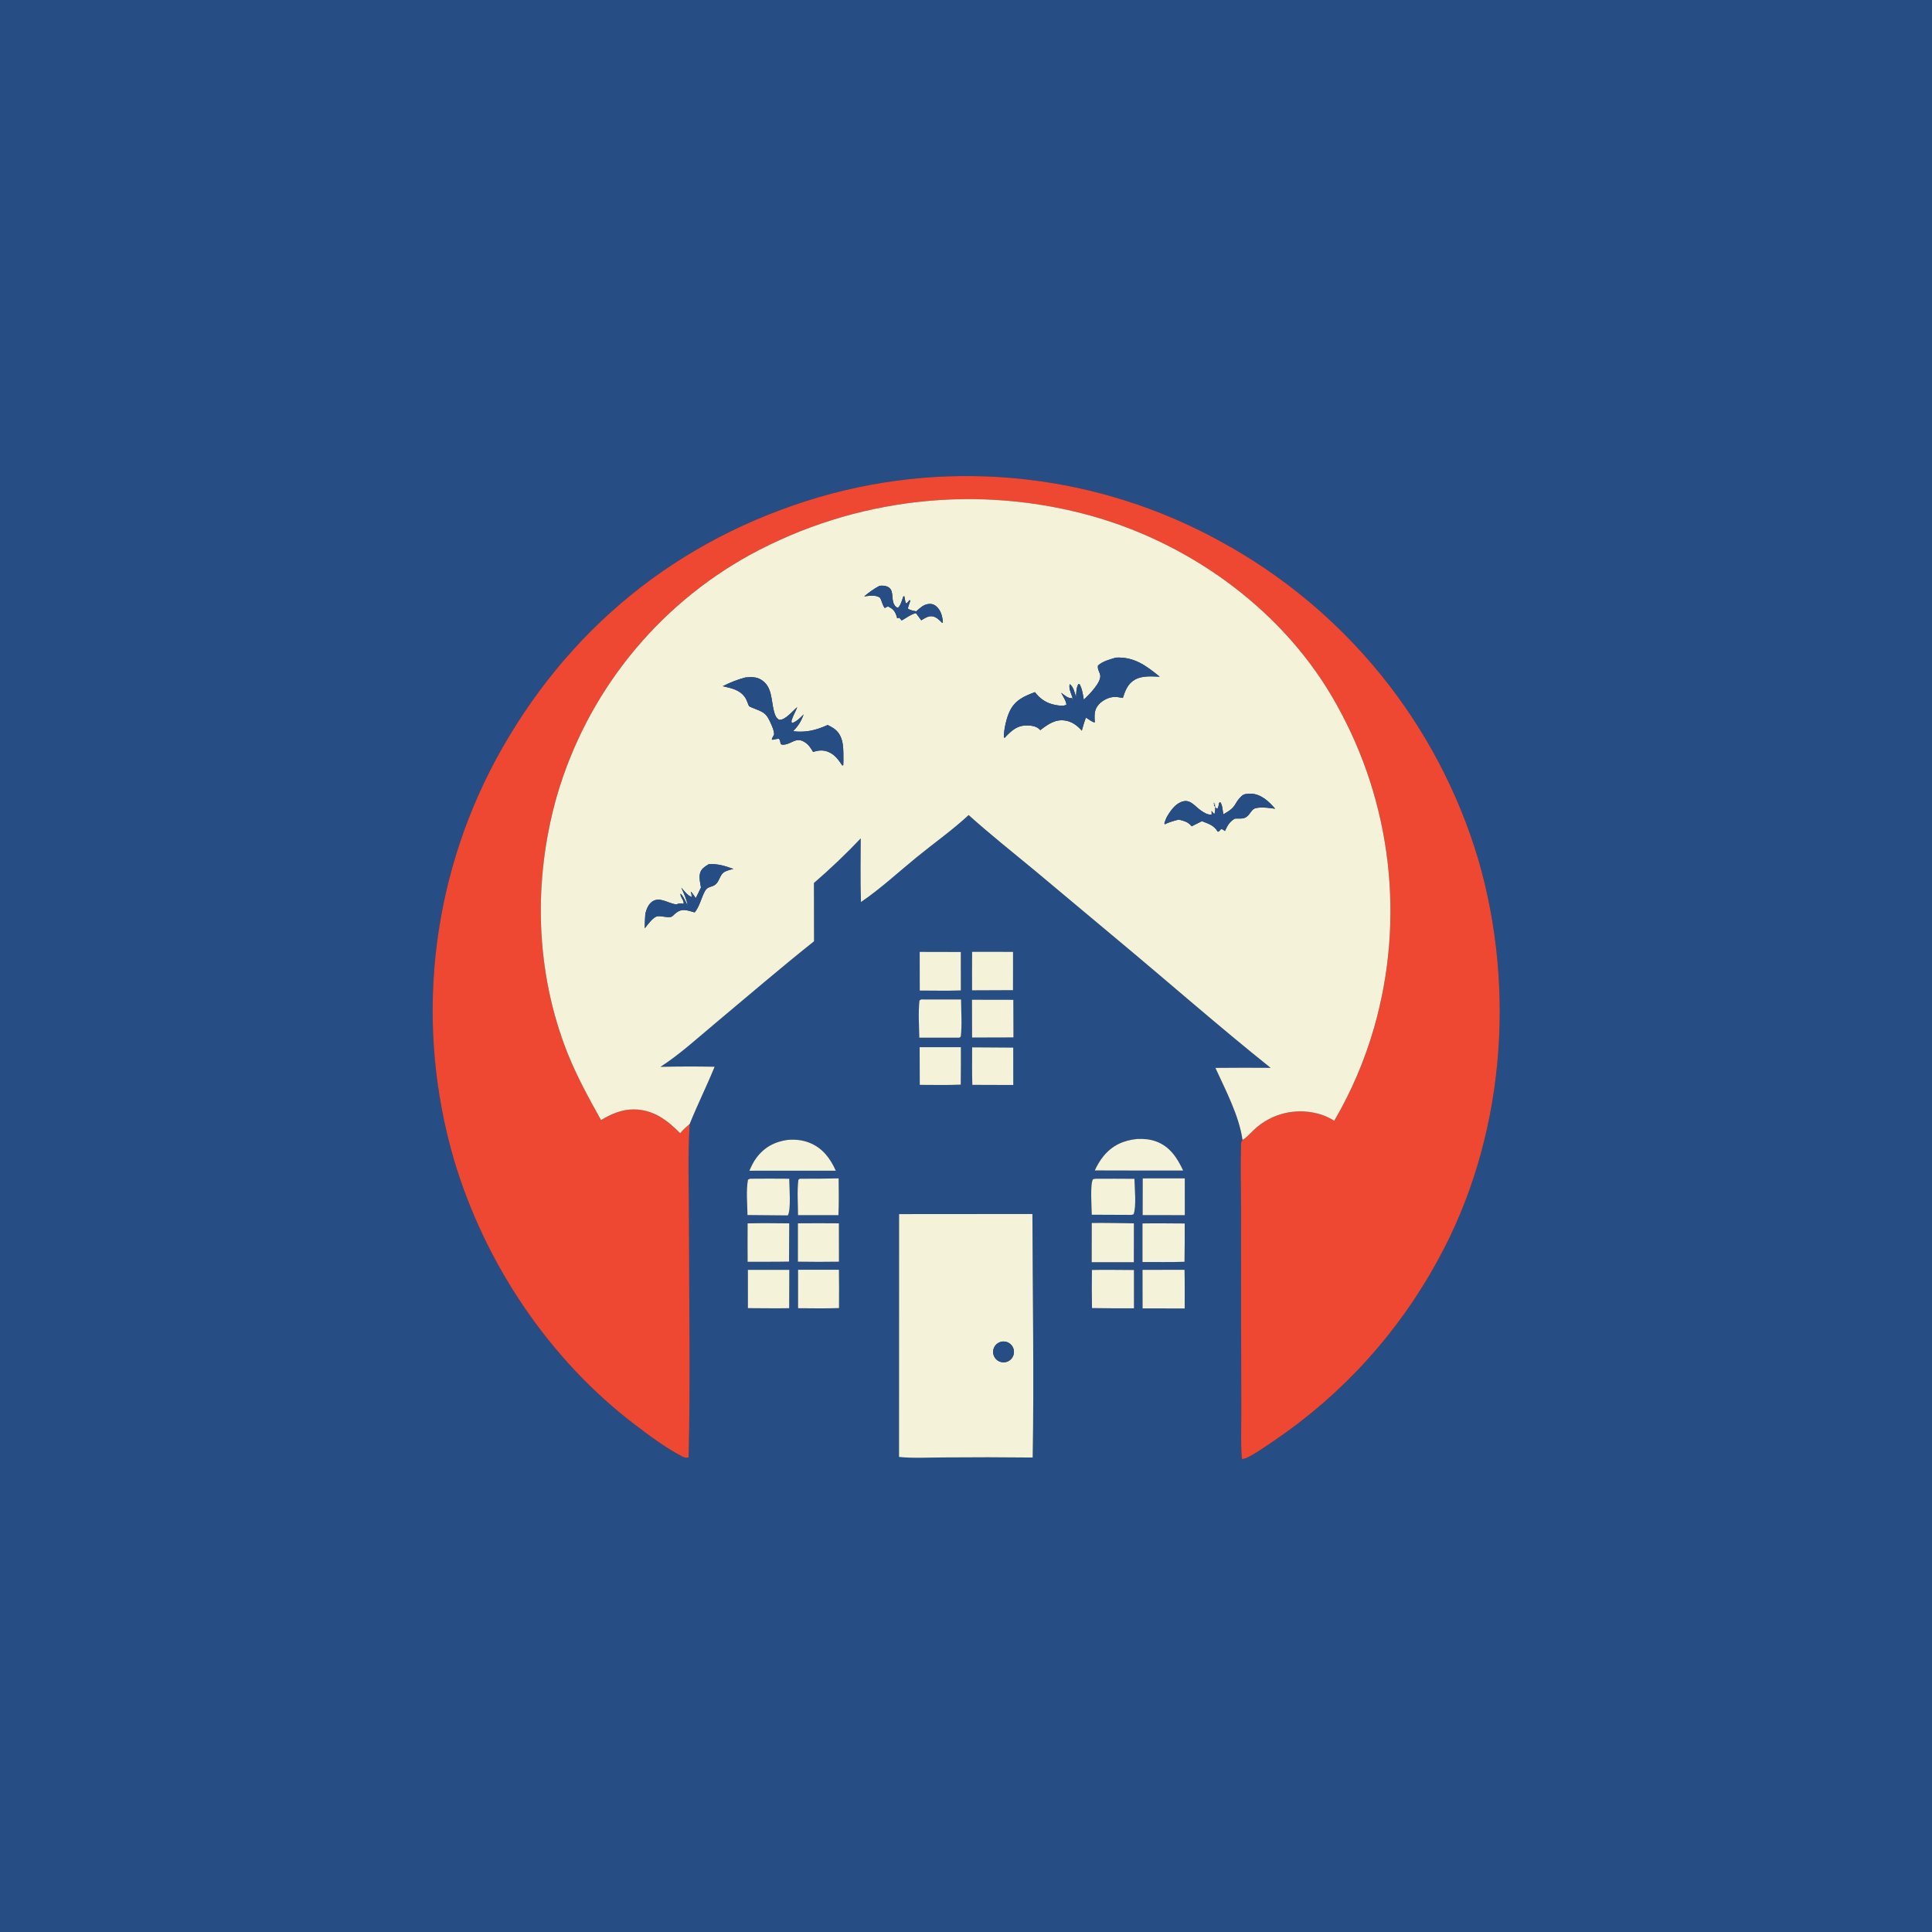
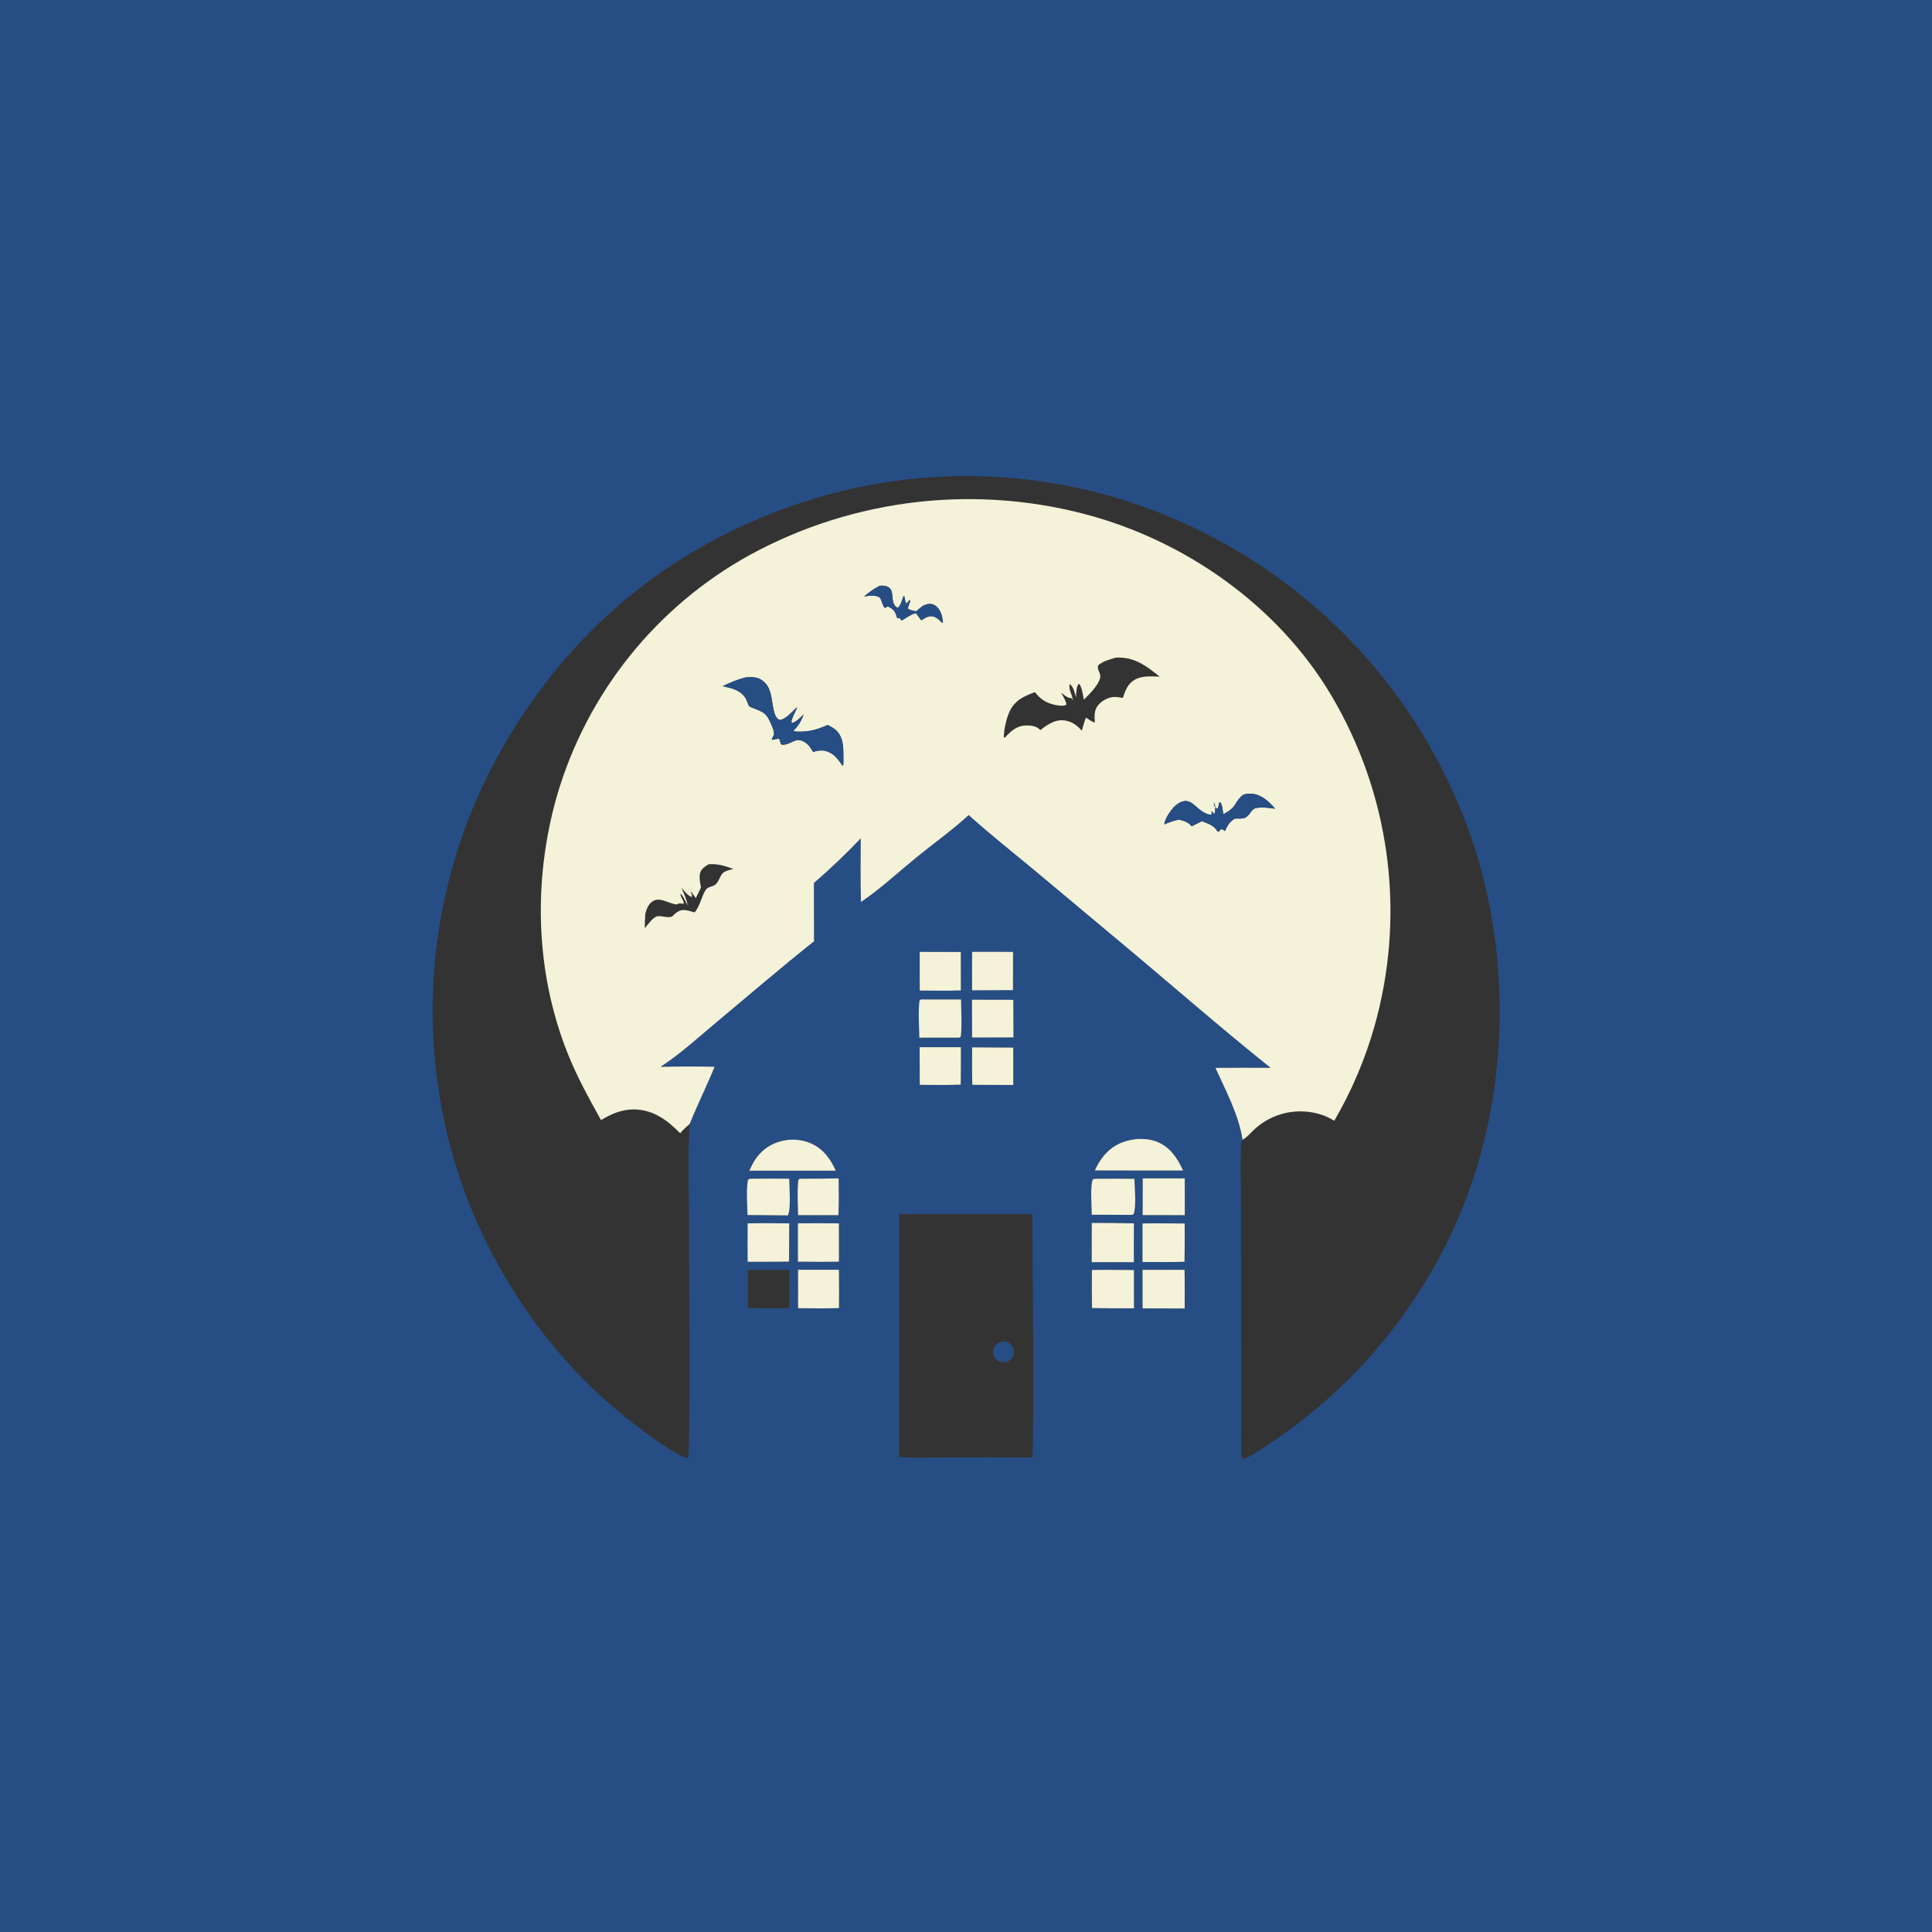
<svg xmlns="http://www.w3.org/2000/svg" style="display: block;" viewBox="0 0 2048 2048" width="1024" height="1024" preserveAspectRatio="none">
  <rect x="0" y="0" width="2048" height="2048" fill="#333333" stroke="none" />
  <path transform="translate(0,0)" fill="rgb(38,78,133)" d="M 0 0 L 2048 0 L 2048 2048 L 0 2048 L 0 0 z M 731.108 1191.42 C 739.341 1170.97 749.187 1151.21 757.506 1130.8 C 738.367 1130.42 719.222 1130.46 700.085 1130.91 C 720.663 1117.64 739.429 1100.37 758.225 1084.69 C 792.994 1055.68 827.441 1025.98 862.886 997.819 L 862.781 936.024 C 879.921 921.182 896.866 905.155 912.429 888.667 C 912.362 911.158 911.99 933.697 912.655 956.179 C 933.368 942.148 952.245 924.54 971.648 908.718 C 989.866 893.863 1009.59 879.936 1026.82 863.971 C 1049.57 884.453 1073.68 903.541 1097.26 923.062 L 1185.38 996.771 C 1239.31 1041.66 1292.14 1088.17 1346.94 1131.96 C 1327.43 1131.8 1307.91 1131.82 1288.4 1132.02 C 1299.16 1155.63 1313.48 1182.6 1317.11 1208.29 C 1315.37 1210.54 1315.6 1212.13 1315.5 1214.98 C 1314.76 1237.25 1315.52 1259.81 1315.56 1282.11 L 1315.64 1407.3 L 1315.83 1496.61 C 1315.89 1513.08 1315.09 1530.09 1316.44 1546.49 C 1316.95 1546.48 1317.47 1546.54 1317.98 1546.46 C 1324.82 1545.38 1344.25 1531.45 1351.03 1526.86 C 1423.25 1477.89 1482.66 1412.31 1524.26 1335.61 C 1594.51 1208.16 1607.47 1049.57 1566.93 910.707 C 1524.13 767.336 1426.52 646.623 1295.29 574.75 C 1164.99 502.406 1011.16 485.218 868.106 527.021 C 717.673 571.445 600.32 667.291 525.634 805.195 C 455.649 935.417 439.752 1087.96 481.381 1229.81 C 514.051 1339.48 582.242 1441.33 673.562 1510.59 C 688.85 1522.19 705.087 1534.33 722.068 1543.32 C 725 1544.87 726.726 1545.83 729.96 1544.87 C 732.037 1462.52 730.365 1379.12 730.372 1296.68 C 730.375 1261.82 728.855 1226.18 731.108 1191.42 z M 953.08 1287 L 953.01 1544.43 C 968.367 1546 984.571 1544.98 1000.04 1544.94 C 1031.59 1544.66 1063.13 1544.69 1094.68 1545.04 C 1096.21 1459.1 1094.6 1372.86 1094.4 1286.89 L 953.08 1287 z M 974.915 1009.05 L 974.979 1050.02 C 989.448 1049.99 1004.1 1050.45 1018.54 1049.87 L 1018.49 1009.15 L 974.915 1009.05 z M 1030.49 1008.97 C 1030.47 1022.56 1030.3 1036.17 1030.43 1049.77 L 1073.83 1049.59 L 1073.87 1009.02 L 1030.49 1008.97 z M 976.381 1059.47 L 974.649 1060.67 C 973.297 1073.44 974.239 1087.11 974.516 1099.97 L 1016.98 1099.96 L 1018.48 1098.83 C 1019.93 1086.08 1018.85 1072.36 1018.76 1059.51 L 976.381 1059.47 z M 1030.36 1059.78 L 1030.45 1099.82 L 1074.3 1099.7 L 1074.16 1059.86 L 1030.36 1059.78 z M 974.858 1110.08 L 974.99 1149.99 C 989.437 1150.02 1003.99 1150.39 1018.42 1149.76 C 1018.57 1136.53 1018.62 1123.3 1018.57 1110.06 L 974.858 1110.08 z M 1030.51 1110.25 C 1030.53 1123.47 1030.25 1136.78 1030.72 1149.99 L 1074.12 1150.13 L 1074.06 1110.52 L 1030.51 1110.25 z M 1205.37 1207.36 C 1190.86 1208.87 1179.27 1214.01 1169.82 1225.49 C 1166.1 1230.01 1162.94 1235.4 1160.54 1240.71 L 1209.75 1240.82 L 1254.17 1240.82 C 1247.92 1227.33 1239.9 1215.08 1225.13 1209.84 C 1218.81 1207.59 1212.03 1207.05 1205.37 1207.36 z M 834.944 1208.33 C 820.974 1210.29 809.892 1216.29 801.461 1227.87 C 798.465 1231.98 796.429 1236.38 794.396 1241.01 L 846.5 1240.96 L 885.972 1240.97 C 879.926 1227.64 871.95 1216.88 857.826 1211.29 C 850.476 1208.39 842.762 1207.71 834.944 1208.33 z M 794.953 1249.49 L 792.886 1250.54 C 790.763 1262.06 792.24 1276.17 792.363 1287.98 L 835.103 1288.37 C 838.746 1282.58 836.658 1257.23 836.595 1249.49 C 822.714 1249.36 808.833 1249.36 794.953 1249.49 z M 847.837 1249.49 L 846.314 1250.59 C 844.835 1262.74 845.909 1275.85 845.942 1288.12 L 888.752 1288.1 C 889.413 1275.13 889.067 1262.1 888.991 1249.12 C 875.276 1249.44 861.556 1249.56 847.837 1249.49 z M 1161.55 1249.49 L 1158.66 1250 C 1155.35 1254.73 1157.25 1280.38 1157.33 1287.65 L 1199.25 1287.83 L 1201.58 1287.23 C 1204.84 1279.29 1202.73 1258.93 1202.55 1249.57 C 1188.89 1249.46 1175.22 1249.44 1161.55 1249.49 z M 1211.35 1249.15 L 1211.27 1288.03 L 1255.93 1288.11 L 1255.91 1249.1 L 1211.35 1249.15 z M 1157.32 1296.41 L 1157.25 1337.99 L 1201.91 1337.95 L 1201.98 1296.79 C 1187.1 1296.6 1172.2 1296.23 1157.32 1296.41 z M 792.512 1296.84 C 792.501 1310.39 792.343 1323.96 792.516 1337.51 C 807.139 1337.48 821.789 1337.63 836.409 1337.33 L 836.62 1296.81 C 821.926 1296.73 807.202 1296.46 792.512 1296.84 z M 845.832 1296.78 L 845.817 1337.42 C 860.319 1337.65 874.824 1337.66 889.326 1337.44 L 889.269 1296.78 C 874.79 1296.65 860.31 1296.66 845.832 1296.78 z M 1211.1 1296.9 L 1211.09 1337.8 C 1225.9 1337.75 1240.82 1338.06 1255.62 1337.52 C 1255.85 1324 1255.92 1310.47 1255.83 1296.95 C 1240.93 1296.9 1225.99 1296.63 1211.1 1296.9 z M 792.794 1346.13 L 792.82 1386.68 C 807.387 1386.72 821.999 1387.01 836.561 1386.74 L 836.697 1346.1 L 792.794 1346.13 z M 845.988 1346.02 L 846.004 1386.76 C 860.437 1386.81 874.945 1387.15 889.366 1386.61 C 889.524 1373.07 889.502 1359.53 889.298 1346 L 845.988 1346.02 z M 1157.49 1346.23 C 1157.29 1359.69 1157.32 1373.14 1157.56 1386.6 C 1172.39 1386.85 1187.22 1386.93 1202.05 1386.85 L 1202.01 1346.27 C 1187.19 1346.24 1172.31 1345.92 1157.49 1346.23 z M 1211.13 1346.11 L 1211.19 1386.97 L 1255.82 1387 C 1255.79 1373.36 1255.98 1359.68 1255.65 1346.05 L 1211.13 1346.11 z" />
-   <path transform="translate(0,0)" fill="rgb(239,72,50)" d="M 721.008 1201.28 C 723.981 1197.57 727.564 1194.57 731.108 1191.42 C 728.855 1226.18 730.375 1261.82 730.372 1296.68 C 730.365 1379.12 732.037 1462.52 729.96 1544.87 C 726.726 1545.83 725 1544.87 722.068 1543.32 C 705.087 1534.33 688.85 1522.19 673.562 1510.59 C 582.242 1441.33 514.051 1339.48 481.381 1229.81 C 439.752 1087.96 455.649 935.417 525.634 805.195 C 600.32 667.291 717.673 571.445 868.106 527.021 C 1011.16 485.218 1164.99 502.406 1295.29 574.75 C 1426.52 646.623 1524.13 767.336 1566.93 910.707 C 1607.47 1049.57 1594.51 1208.16 1524.26 1335.61 C 1482.66 1412.31 1423.25 1477.89 1351.03 1526.86 C 1344.25 1531.45 1324.82 1545.38 1317.98 1546.46 C 1317.47 1546.54 1316.95 1546.48 1316.44 1546.49 C 1315.09 1530.09 1315.89 1513.08 1315.83 1496.61 L 1315.64 1407.3 L 1315.56 1282.11 C 1315.52 1259.81 1314.76 1237.25 1315.5 1214.98 C 1315.6 1212.13 1315.37 1210.54 1317.11 1208.29 C 1321.49 1205.97 1325.07 1201.63 1328.65 1198.21 C 1338.28 1188.88 1350.35 1182.45 1363.46 1179.66 C 1380.45 1176.12 1399.68 1178.62 1414.35 1188.1 C 1432.58 1156.91 1446.82 1123.55 1456.74 1088.81 C 1489.52 973.905 1475.06 850.664 1416.58 746.458 C 1362.76 649.493 1265.76 578.209 1160.02 547.729 C 1037.59 512.75 906.31 527.362 794.57 588.406 C 695.444 643.2 622.027 734.992 590.353 843.735 C 565.013 932.576 567.234 1029.32 601.328 1115.63 C 611.188 1140.59 624.068 1163.92 637.095 1187.33 C 647.744 1180.97 658.894 1176.04 671.538 1176.04 C 692.248 1176.03 707.134 1187.19 721.008 1201.28 z" />
  <path transform="translate(0,0)" fill="rgb(244,242,216)" d="M 731.108 1191.42 C 727.564 1194.57 723.981 1197.57 721.008 1201.28 C 707.134 1187.19 692.248 1176.03 671.538 1176.04 C 658.894 1176.04 647.744 1180.97 637.095 1187.33 C 624.068 1163.92 611.188 1140.59 601.328 1115.63 C 567.234 1029.32 565.013 932.576 590.353 843.735 C 622.027 734.992 695.444 643.2 794.57 588.406 C 906.31 527.362 1037.59 512.75 1160.02 547.729 C 1265.76 578.209 1362.76 649.493 1416.58 746.458 C 1475.06 850.664 1489.52 973.905 1456.74 1088.81 C 1446.82 1123.55 1432.58 1156.91 1414.35 1188.1 C 1399.68 1178.62 1380.45 1176.12 1363.46 1179.66 C 1350.35 1182.45 1338.28 1188.88 1328.65 1198.21 C 1325.07 1201.63 1321.49 1205.97 1317.11 1208.29 C 1313.48 1182.6 1299.16 1155.63 1288.4 1132.02 C 1307.91 1131.82 1327.43 1131.8 1346.94 1131.96 C 1292.14 1088.17 1239.31 1041.66 1185.38 996.771 L 1097.26 923.062 C 1073.68 903.541 1049.57 884.453 1026.82 863.971 C 1009.59 879.936 989.866 893.863 971.648 908.718 C 952.245 924.54 933.368 942.148 912.655 956.179 C 911.99 933.697 912.362 911.158 912.429 888.667 C 896.866 905.155 879.921 921.182 862.781 936.024 L 862.886 997.819 C 827.441 1025.98 792.994 1055.68 758.225 1084.69 C 739.429 1100.37 720.663 1117.64 700.085 1130.91 C 719.222 1130.46 738.367 1130.42 757.506 1130.8 C 749.187 1151.21 739.341 1170.97 731.108 1191.42 z M 932.391 620.953 C 926.35 624.185 921.285 627.814 916.048 632.229 C 921.353 631.514 928.085 630.334 932.763 633.526 C 935.009 637.185 935.161 641.11 937.879 644.523 C 939.032 643.969 940.132 643.399 941.254 642.781 C 946.256 645.296 948.528 647.318 950.267 652.669 C 950.557 653.562 950.808 654.468 951.065 655.371 L 953.328 654.859 L 955.834 657.719 C 961.285 654.684 964.614 651.703 970.899 649.865 L 976.584 657.541 C 980.418 655.278 984.234 652.436 988.944 653.41 C 992.742 654.196 995.972 657.441 998.569 660.131 L 999.511 659.869 C 999.04 653.652 997.615 647.454 992.832 643.039 C 990.376 640.772 987.547 639.845 984.207 640.244 C 978.822 640.887 975.115 644.636 971.215 648.035 C 968.075 647.34 964.823 647.048 962.294 644.988 C 963.085 642.274 963.968 639.623 964.918 636.96 L 964.229 636.022 L 961.142 639.615 L 959.95 639.072 L 958.589 631.98 L 957.534 632.365 C 956.126 636.235 954.932 641.398 951.964 644.311 C 949.719 643.677 948.861 642.65 947.757 640.644 C 944.277 634.318 948.572 624.456 939.698 621.512 C 937.231 620.694 934.947 620.79 932.391 620.953 z M 1182.98 697.097 C 1176.71 698.878 1168.8 700.99 1163.94 705.462 C 1163.15 709.487 1165.38 711.646 1166.23 715.452 C 1167.93 723.06 1154.17 736.634 1148.92 741.72 C 1147.86 736.144 1147.22 730.369 1144.45 725.348 L 1143 725.253 C 1140.82 729.517 1140.93 734.399 1140.58 739.101 C 1139.26 734.247 1138.11 728.512 1134.03 725.163 C 1132.29 730.169 1136.63 736.996 1137.48 742.057 L 1134.55 740.782 L 1137.09 742.19 L 1136.6 740.021 C 1132.1 740.659 1128.52 736.898 1124.85 734.359 C 1126.73 737.996 1130.14 742.901 1130.46 746.964 C 1127.45 748.919 1121.8 747.898 1118.33 747.21 C 1109.29 745.415 1102.59 740.939 1097.06 733.712 C 1085.54 738.005 1075.83 742.234 1070.28 754.077 C 1066.74 761.615 1064.22 773.027 1064.09 781.289 L 1064.94 782.216 L 1066.71 780.262 C 1072.46 774.349 1078.25 769.377 1086.91 769.045 C 1091.62 768.865 1097.96 769.34 1101.55 772.774 C 1101.96 773.162 1102.34 773.575 1102.73 773.976 C 1110.54 768.027 1118.38 762.232 1128.82 763.746 C 1136.3 764.831 1141.92 768.999 1146.73 774.56 C 1148.09 769.901 1149.33 765.189 1151.14 760.68 C 1153.09 761.856 1158.56 765.999 1160.52 765.748 C 1160.16 758.533 1159.54 752.44 1164.79 746.687 C 1168.92 742.157 1175.82 738.7 1182.01 738.766 C 1184.66 738.795 1187.32 739.346 1189.92 739.821 C 1190.03 739.842 1190.15 739.86 1190.26 739.879 C 1192.78 732.047 1195.48 724.658 1203.14 720.404 C 1211.06 716.005 1220.65 717.028 1229.34 717.309 C 1215.01 705.731 1202.43 696.122 1182.98 697.097 z M 790.108 718.142 C 781.732 720.376 773.871 723.476 766.138 727.403 C 775.231 729.502 784.392 731.135 789.958 739.523 C 791.27 741.501 791.976 743.699 792.863 745.874 C 794.018 748.706 793.76 748.702 796.499 749.808 C 809.922 755.232 812.269 755.129 818.037 768.979 C 819.298 772.008 820.585 775.16 820.621 778.476 L 818.079 783.435 L 818.916 784.234 C 821.122 783.709 823.207 783.254 825.468 783.008 C 828.796 786.074 825.211 790.002 831.2 789.341 C 839.88 788.383 843.652 780.869 852.999 786.684 C 857.263 789.337 859.413 792.879 861.922 797.12 C 868.197 795.072 873.648 794.713 879.7 797.807 C 885.734 800.892 889.182 806.046 892.896 811.453 L 893.903 811.056 L 894.052 806.25 C 893.87 795.419 895.03 782.532 886.479 774.311 C 883.849 771.783 880.632 770.176 877.412 768.538 C 864.409 774.202 854.91 776.666 840.681 775.173 C 846.227 769.383 849.077 764.979 851.874 757.332 C 848.082 761.023 844.685 764.843 839.496 766.503 C 838.549 764.556 839.029 764.031 839.679 762.057 C 841.069 757.835 843.575 753.882 845.1 749.585 C 840.019 753.726 832.534 763.545 825.941 763.033 C 822.362 760.869 821.374 757.57 820.365 753.691 C 817.323 741.994 818.691 727.955 807.025 720.643 C 801.632 717.263 796.202 717.665 790.108 718.142 z M 1325.39 841.31 C 1321.78 841.657 1318.97 841.238 1316.19 843.848 C 1307.19 852.289 1312.09 854.788 1296.73 863.272 C 1296.09 859.385 1295.9 853.467 1293.53 850.311 L 1292.3 851.105 C 1291.85 853.331 1291.68 855.602 1290.39 857.501 C 1288.38 855.889 1287.7 855.556 1286.57 853.159 L 1288.01 852.342 L 1286.89 851.004 L 1286.42 851.674 L 1287.58 851.542 L 1287 851.013 C 1287.19 851.356 1287.42 851.678 1287.56 852.041 C 1288.66 854.891 1288.39 860.175 1287.25 863.024 C 1286.1 861.914 1285.22 860.845 1284.31 859.531 L 1284.42 863.368 C 1280.44 864.162 1276.44 861.457 1273.22 859.309 C 1267.33 855.393 1262.41 847.78 1254.84 849.323 C 1246.94 850.932 1241.74 858.085 1237.75 864.568 C 1236.19 867.112 1235.21 869.805 1234.27 872.626 L 1234.88 873.847 L 1236.53 872.888 C 1240.88 871.159 1245.05 869.823 1249.62 868.795 C 1255.24 870.272 1259.4 871.158 1263.22 875.908 L 1274.09 870.467 C 1281.1 873.283 1286.77 874.71 1290.78 881.533 L 1291.84 881.538 L 1294.51 878.791 C 1296.51 879.375 1296.97 879.677 1298.5 880.952 L 1299.05 879.739 C 1301.52 874.409 1303.81 870.886 1308.86 867.805 C 1314.46 867.318 1318.95 868.95 1323.17 864.319 C 1324.22 863.164 1325.13 861.859 1326.05 860.601 C 1327.97 857.983 1329.41 856.784 1332.81 856.331 C 1339.02 855.506 1345.56 856.381 1351.71 857.31 C 1345.14 849.633 1337.15 842.012 1326.44 841.305 C 1326.09 841.281 1325.74 841.308 1325.39 841.31 z M 751.209 916.117 C 746.878 918.904 742.859 921.16 741.866 926.631 C 741.058 931.086 742.32 936.349 743.048 940.748 C 741.241 944.532 739.503 948.366 737.528 952.066 C 736.554 950.736 733.508 945.76 732.24 945.249 L 733.086 948.074 L 731.76 950.396 L 733.814 947.549 L 733.301 950.863 C 729.035 949.675 725.044 944.12 722.162 940.928 C 725.046 947.139 727.777 953.012 728.971 959.817 C 727.439 957.13 723.498 948.2 721.077 947.157 L 721.446 946.953 C 721.411 947.243 721.335 947.531 721.341 947.823 C 721.415 951.753 725.103 953.908 724.715 958.099 L 723.446 957.932 C 720.667 957.591 719.677 957.478 717.085 958.736 C 708.606 957.922 699.102 949.866 690.988 956.001 C 687.111 958.932 685.223 964.08 684.063 968.631 C 683.773 973.768 683.442 978.887 683.498 984.035 C 686.459 980.3 692.45 971.735 697.208 971.233 C 701.634 970.766 707 972.981 711.371 971.914 C 712.672 971.596 713.969 970.043 714.911 969.186 C 722.568 962.216 727.386 964.739 736.397 967.183 C 741.735 960.663 743.333 951.685 747.395 944.379 C 750.18 939.368 754.595 940.629 758.294 937.703 C 762.4 934.456 763.07 927.847 767 924.893 C 769.518 922.999 774.449 921.817 777.502 921.117 C 768.35 917.931 761.079 915.422 751.209 916.117 z" />
  <path transform="translate(0,0)" fill="rgb(38,78,133)" d="M 916.048 632.229 C 921.285 627.814 926.35 624.185 932.391 620.953 C 934.947 620.79 937.231 620.694 939.698 621.512 C 948.572 624.456 944.277 634.318 947.757 640.644 C 948.861 642.65 949.719 643.677 951.964 644.311 C 954.932 641.398 956.126 636.235 957.534 632.365 L 958.589 631.98 L 959.95 639.072 L 961.142 639.615 L 964.229 636.022 L 964.918 636.96 C 963.968 639.623 963.085 642.274 962.294 644.988 C 964.823 647.048 968.075 647.34 971.215 648.035 C 975.115 644.636 978.822 640.887 984.207 640.244 C 987.547 639.845 990.376 640.772 992.832 643.039 C 997.615 647.454 999.04 653.652 999.511 659.869 L 998.569 660.131 C 995.972 657.441 992.742 654.196 988.944 653.41 C 984.234 652.436 980.418 655.278 976.584 657.541 L 970.899 649.865 C 964.614 651.703 961.285 654.684 955.834 657.719 L 953.328 654.859 L 951.065 655.371 C 950.808 654.468 950.557 653.562 950.267 652.669 C 948.528 647.318 946.256 645.296 941.254 642.781 C 940.132 643.399 939.032 643.969 937.879 644.523 C 935.161 641.11 935.009 637.185 932.763 633.526 C 928.085 630.334 921.353 631.514 916.048 632.229 z" />
-   <path transform="translate(0,0)" fill="rgb(38,78,133)" d="M 1148.92 741.72 C 1154.17 736.634 1167.93 723.06 1166.23 715.452 C 1165.38 711.646 1163.15 709.487 1163.94 705.462 C 1168.8 700.99 1176.71 698.878 1182.98 697.097 C 1202.43 696.122 1215.01 705.731 1229.34 717.309 C 1220.65 717.028 1211.06 716.005 1203.14 720.404 C 1195.48 724.658 1192.78 732.047 1190.26 739.879 C 1190.15 739.86 1190.03 739.842 1189.92 739.821 C 1187.32 739.346 1184.66 738.795 1182.01 738.766 C 1175.82 738.7 1168.92 742.157 1164.79 746.687 C 1159.54 752.44 1160.16 758.533 1160.52 765.748 C 1158.56 765.999 1153.09 761.856 1151.14 760.68 C 1149.33 765.189 1148.09 769.901 1146.73 774.56 C 1141.92 768.999 1136.3 764.831 1128.82 763.746 C 1118.38 762.232 1110.54 768.027 1102.73 773.976 C 1102.34 773.575 1101.96 773.162 1101.55 772.774 C 1097.96 769.34 1091.62 768.865 1086.91 769.045 C 1078.25 769.377 1072.46 774.349 1066.71 780.262 L 1064.94 782.216 L 1064.09 781.289 C 1064.22 773.027 1066.74 761.615 1070.28 754.077 C 1075.83 742.234 1085.54 738.005 1097.06 733.712 C 1102.59 740.939 1109.29 745.415 1118.33 747.21 C 1121.8 747.898 1127.45 748.919 1130.46 746.964 C 1130.14 742.901 1126.73 737.996 1124.85 734.359 C 1128.52 736.898 1132.1 740.659 1136.6 740.021 L 1137.09 742.19 L 1134.55 740.782 L 1137.48 742.057 C 1136.63 736.996 1132.29 730.169 1134.03 725.163 C 1138.11 728.512 1139.26 734.247 1140.58 739.101 C 1140.93 734.399 1140.82 729.517 1143 725.253 L 1144.45 725.348 C 1147.22 730.369 1147.86 736.144 1148.92 741.72 z" />
  <path transform="translate(0,0)" fill="rgb(38,78,133)" d="M 766.138 727.403 C 773.871 723.476 781.732 720.376 790.108 718.142 C 796.202 717.665 801.632 717.263 807.025 720.643 C 818.691 727.955 817.323 741.994 820.365 753.691 C 821.374 757.57 822.362 760.869 825.941 763.033 C 832.534 763.545 840.019 753.726 845.1 749.585 C 843.575 753.882 841.069 757.835 839.679 762.057 C 839.029 764.031 838.549 764.556 839.496 766.503 C 844.685 764.843 848.082 761.023 851.874 757.332 C 849.077 764.979 846.227 769.383 840.681 775.173 C 854.91 776.666 864.409 774.202 877.412 768.538 C 880.632 770.176 883.849 771.783 886.479 774.311 C 895.03 782.532 893.87 795.419 894.052 806.25 L 893.903 811.056 L 892.896 811.453 C 889.182 806.046 885.734 800.892 879.7 797.807 C 873.648 794.713 868.197 795.072 861.922 797.12 C 859.413 792.879 857.263 789.337 852.999 786.684 C 843.652 780.869 839.88 788.383 831.2 789.341 C 825.211 790.002 828.796 786.074 825.468 783.008 C 823.207 783.254 821.122 783.709 818.916 784.234 L 818.079 783.435 L 820.621 778.476 C 820.585 775.16 819.298 772.008 818.037 768.979 C 812.269 755.129 809.922 755.232 796.499 749.808 C 793.76 748.702 794.018 748.706 792.863 745.874 C 791.976 743.699 791.27 741.501 789.958 739.523 C 784.392 731.135 775.231 729.502 766.138 727.403 z" />
  <path transform="translate(0,0)" fill="rgb(38,78,133)" d="M 1296.73 863.272 C 1312.09 854.788 1307.19 852.289 1316.19 843.848 C 1318.97 841.238 1321.78 841.657 1325.39 841.31 C 1325.74 841.308 1326.09 841.281 1326.44 841.305 C 1337.15 842.012 1345.14 849.633 1351.71 857.31 C 1345.56 856.381 1339.02 855.506 1332.81 856.331 C 1329.41 856.784 1327.97 857.983 1326.05 860.601 C 1325.13 861.859 1324.22 863.164 1323.17 864.319 C 1318.95 868.95 1314.46 867.318 1308.86 867.805 C 1303.81 870.886 1301.52 874.409 1299.05 879.739 L 1298.5 880.952 C 1296.97 879.677 1296.51 879.375 1294.51 878.791 L 1291.84 881.538 L 1290.78 881.533 C 1286.77 874.71 1281.1 873.283 1274.09 870.467 L 1263.22 875.908 C 1259.4 871.158 1255.24 870.272 1249.62 868.795 C 1245.05 869.823 1240.88 871.159 1236.53 872.888 L 1234.88 873.847 L 1234.27 872.626 C 1235.21 869.805 1236.19 867.112 1237.75 864.568 C 1241.74 858.085 1246.94 850.932 1254.84 849.323 C 1262.41 847.78 1267.33 855.393 1273.22 859.309 C 1276.44 861.457 1280.44 864.162 1284.42 863.368 L 1284.31 859.531 C 1285.22 860.845 1286.1 861.914 1287.25 863.024 C 1288.39 860.175 1288.66 854.891 1287.56 852.041 C 1287.42 851.678 1287.19 851.356 1287 851.013 L 1287.58 851.542 L 1286.42 851.674 L 1286.89 851.004 L 1288.01 852.342 L 1286.57 853.159 C 1287.7 855.556 1288.38 855.889 1290.39 857.501 C 1291.68 855.602 1291.85 853.331 1292.3 851.105 L 1293.53 850.311 C 1295.9 853.467 1296.09 859.385 1296.73 863.272 z" />
-   <path transform="translate(0,0)" fill="rgb(38,78,133)" d="M 743.048 940.748 C 742.32 936.349 741.058 931.086 741.866 926.631 C 742.859 921.16 746.878 918.904 751.209 916.117 C 761.079 915.422 768.35 917.931 777.502 921.117 C 774.449 921.817 769.518 922.999 767 924.893 C 763.07 927.847 762.4 934.456 758.294 937.703 C 754.595 940.629 750.18 939.368 747.395 944.379 C 743.333 951.685 741.735 960.663 736.397 967.183 C 727.386 964.739 722.568 962.216 714.911 969.186 C 713.969 970.043 712.672 971.596 711.371 971.914 C 707 972.981 701.634 970.766 697.208 971.233 C 692.45 971.735 686.459 980.3 683.498 984.035 C 683.442 978.887 683.773 973.768 684.063 968.631 C 685.223 964.08 687.111 958.932 690.988 956.001 C 699.102 949.866 708.606 957.922 717.085 958.736 C 719.677 957.478 720.667 957.591 723.446 957.932 L 724.715 958.099 C 725.103 953.908 721.415 951.753 721.341 947.823 C 721.335 947.531 721.411 947.243 721.446 946.953 L 721.077 947.157 C 723.498 948.2 727.439 957.13 728.971 959.817 C 727.777 953.012 725.046 947.139 722.162 940.928 C 725.044 944.12 729.035 949.675 733.301 950.863 L 733.814 947.549 L 731.76 950.396 L 733.086 948.074 L 732.24 945.249 C 733.508 945.76 736.554 950.736 737.528 952.066 C 739.503 948.366 741.241 944.532 743.048 940.748 z" />
  <path transform="translate(0,0)" fill="rgb(244,242,216)" d="M 974.979 1050.02 L 974.915 1009.05 L 1018.49 1009.15 L 1018.54 1049.87 C 1004.1 1050.45 989.448 1049.99 974.979 1050.02 z" />
  <path transform="translate(0,0)" fill="rgb(244,242,216)" d="M 1030.43 1049.77 C 1030.3 1036.17 1030.47 1022.56 1030.49 1008.97 L 1073.87 1009.02 L 1073.83 1049.59 L 1030.43 1049.77 z" />
  <path transform="translate(0,0)" fill="rgb(244,242,216)" d="M 974.516 1099.97 C 974.239 1087.11 973.297 1073.44 974.649 1060.67 L 976.381 1059.47 L 1018.76 1059.51 C 1018.85 1072.36 1019.93 1086.08 1018.48 1098.83 L 1016.98 1099.96 L 974.516 1099.97 z" />
  <path transform="translate(0,0)" fill="rgb(244,242,216)" d="M 1030.45 1099.82 L 1030.36 1059.78 L 1074.16 1059.86 L 1074.3 1099.7 L 1030.45 1099.82 z" />
  <path transform="translate(0,0)" fill="rgb(244,242,216)" d="M 974.99 1149.99 L 974.858 1110.08 L 1018.57 1110.06 C 1018.62 1123.3 1018.57 1136.53 1018.42 1149.76 C 1003.99 1150.39 989.437 1150.02 974.99 1149.99 z" />
  <path transform="translate(0,0)" fill="rgb(244,242,216)" d="M 1030.72 1149.99 C 1030.25 1136.78 1030.53 1123.47 1030.51 1110.25 L 1074.06 1110.52 L 1074.12 1150.13 L 1030.72 1149.99 z" />
  <path transform="translate(0,0)" fill="rgb(244,242,216)" d="M 1160.54 1240.71 C 1162.94 1235.4 1166.1 1230.01 1169.82 1225.49 C 1179.27 1214.01 1190.86 1208.87 1205.37 1207.36 C 1212.03 1207.05 1218.81 1207.59 1225.13 1209.84 C 1239.9 1215.08 1247.92 1227.33 1254.17 1240.82 L 1209.75 1240.82 L 1160.54 1240.71 z" />
  <path transform="translate(0,0)" fill="rgb(244,242,216)" d="M 794.396 1241.01 C 796.429 1236.38 798.465 1231.98 801.461 1227.87 C 809.892 1216.29 820.974 1210.29 834.944 1208.33 C 842.762 1207.71 850.476 1208.39 857.826 1211.29 C 871.95 1216.88 879.926 1227.64 885.972 1240.97 L 846.5 1240.96 L 794.396 1241.01 z" />
  <path transform="translate(0,0)" fill="rgb(244,242,216)" d="M 792.363 1287.98 C 792.24 1276.17 790.763 1262.06 792.886 1250.54 L 794.953 1249.49 C 808.833 1249.36 822.714 1249.36 836.595 1249.49 C 836.658 1257.23 838.746 1282.58 835.103 1288.37 L 792.363 1287.98 z" />
  <path transform="translate(0,0)" fill="rgb(244,242,216)" d="M 845.942 1288.12 C 845.909 1275.85 844.835 1262.74 846.314 1250.59 L 847.837 1249.49 C 861.556 1249.56 875.276 1249.44 888.991 1249.12 C 889.067 1262.1 889.413 1275.13 888.752 1288.1 L 845.942 1288.12 z" />
  <path transform="translate(0,0)" fill="rgb(244,242,216)" d="M 1157.33 1287.65 C 1157.25 1280.38 1155.35 1254.73 1158.66 1250 L 1161.55 1249.49 C 1175.22 1249.44 1188.89 1249.46 1202.55 1249.57 C 1202.73 1258.93 1204.84 1279.29 1201.58 1287.23 L 1199.25 1287.83 L 1157.33 1287.65 z" />
  <path transform="translate(0,0)" fill="rgb(244,242,216)" d="M 1211.27 1288.03 L 1211.35 1249.15 L 1255.91 1249.1 L 1255.93 1288.11 L 1211.27 1288.03 z" />
-   <path transform="translate(0,0)" fill="rgb(244,242,216)" d="M 953.01 1544.43 L 953.08 1287 L 1094.4 1286.89 C 1094.6 1372.86 1096.21 1459.1 1094.68 1545.04 C 1063.13 1544.69 1031.59 1544.66 1000.04 1544.94 C 984.571 1544.98 968.367 1546 953.01 1544.43 z M 1059.71 1422.81 C 1054.09 1425.04 1051.31 1431.36 1053.45 1437 C 1055.59 1442.65 1061.86 1445.53 1067.54 1443.48 C 1071.29 1442.12 1074.02 1438.85 1074.68 1434.92 C 1075.34 1430.98 1073.83 1427 1070.73 1424.49 C 1067.63 1421.98 1063.42 1421.34 1059.71 1422.81 z" />
  <path transform="translate(0,0)" fill="rgb(244,242,216)" d="M 1157.25 1337.99 L 1157.32 1296.41 C 1172.2 1296.23 1187.1 1296.6 1201.98 1296.79 L 1201.91 1337.95 L 1157.25 1337.99 z" />
  <path transform="translate(0,0)" fill="rgb(244,242,216)" d="M 792.516 1337.51 C 792.343 1323.96 792.501 1310.39 792.512 1296.84 C 807.202 1296.46 821.926 1296.73 836.62 1296.81 L 836.409 1337.33 C 821.789 1337.63 807.139 1337.48 792.516 1337.51 z" />
  <path transform="translate(0,0)" fill="rgb(244,242,216)" d="M 845.817 1337.42 L 845.832 1296.78 C 860.31 1296.66 874.79 1296.65 889.269 1296.78 L 889.326 1337.44 C 874.824 1337.66 860.319 1337.65 845.817 1337.42 z" />
  <path transform="translate(0,0)" fill="rgb(244,242,216)" d="M 1211.09 1337.8 L 1211.1 1296.9 C 1225.99 1296.63 1240.93 1296.9 1255.83 1296.95 C 1255.92 1310.47 1255.85 1324 1255.62 1337.52 C 1240.82 1338.06 1225.9 1337.75 1211.09 1337.8 z" />
-   <path transform="translate(0,0)" fill="rgb(244,242,216)" d="M 792.82 1386.68 L 792.794 1346.13 L 836.697 1346.1 L 836.561 1386.74 C 821.999 1387.01 807.387 1386.72 792.82 1386.68 z" />
  <path transform="translate(0,0)" fill="rgb(244,242,216)" d="M 846.004 1386.76 L 845.988 1346.02 L 889.298 1346 C 889.502 1359.53 889.524 1373.07 889.366 1386.61 C 874.945 1387.15 860.437 1386.81 846.004 1386.76 z" />
  <path transform="translate(0,0)" fill="rgb(244,242,216)" d="M 1157.56 1386.6 C 1157.32 1373.14 1157.29 1359.69 1157.49 1346.23 C 1172.31 1345.92 1187.19 1346.24 1202.01 1346.27 L 1202.05 1386.85 C 1187.22 1386.93 1172.39 1386.85 1157.56 1386.6 z" />
  <path transform="translate(0,0)" fill="rgb(244,242,216)" d="M 1211.19 1386.97 L 1211.13 1346.11 L 1255.65 1346.05 C 1255.98 1359.68 1255.79 1373.36 1255.82 1387 L 1211.19 1386.97 z" />
  <path transform="translate(0,0)" fill="rgb(38,78,133)" d="M 1067.54 1443.48 C 1061.86 1445.53 1055.59 1442.65 1053.45 1437 C 1051.31 1431.36 1054.09 1425.04 1059.71 1422.81 C 1063.42 1421.34 1067.63 1421.98 1070.73 1424.49 C 1073.83 1427 1075.34 1430.98 1074.68 1434.92 C 1074.02 1438.85 1071.29 1442.12 1067.54 1443.48 z" />
</svg>